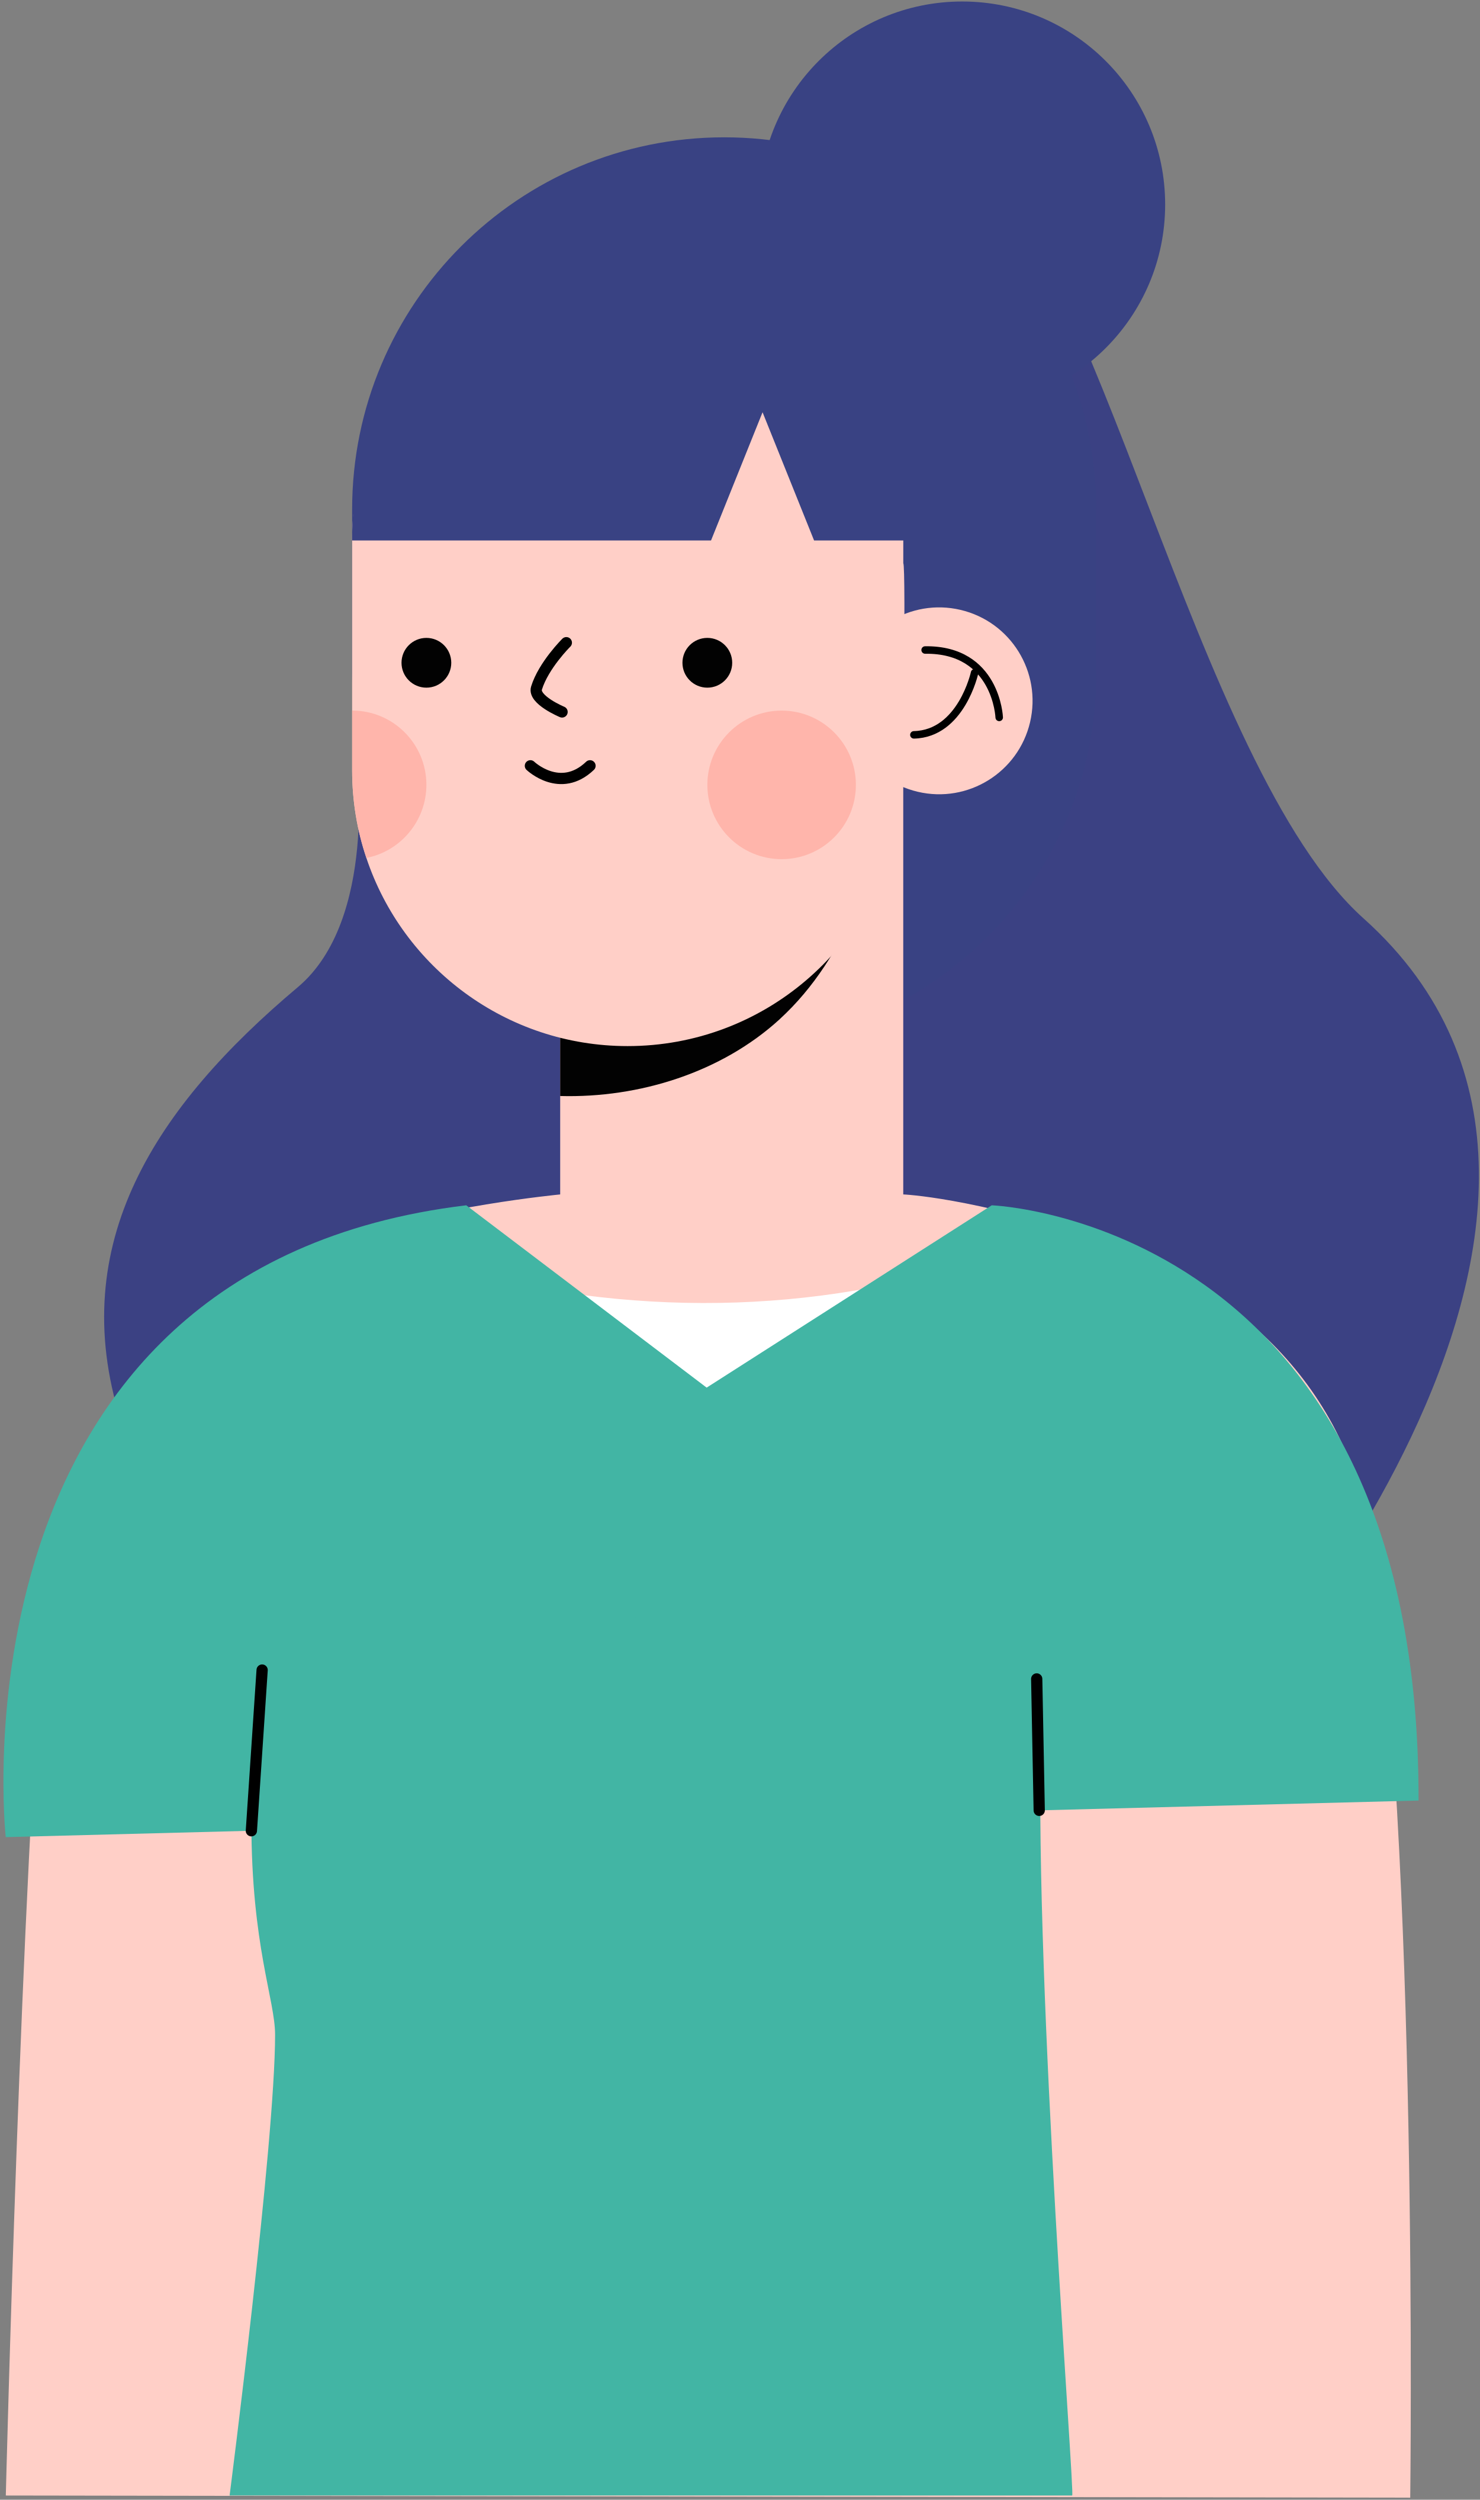
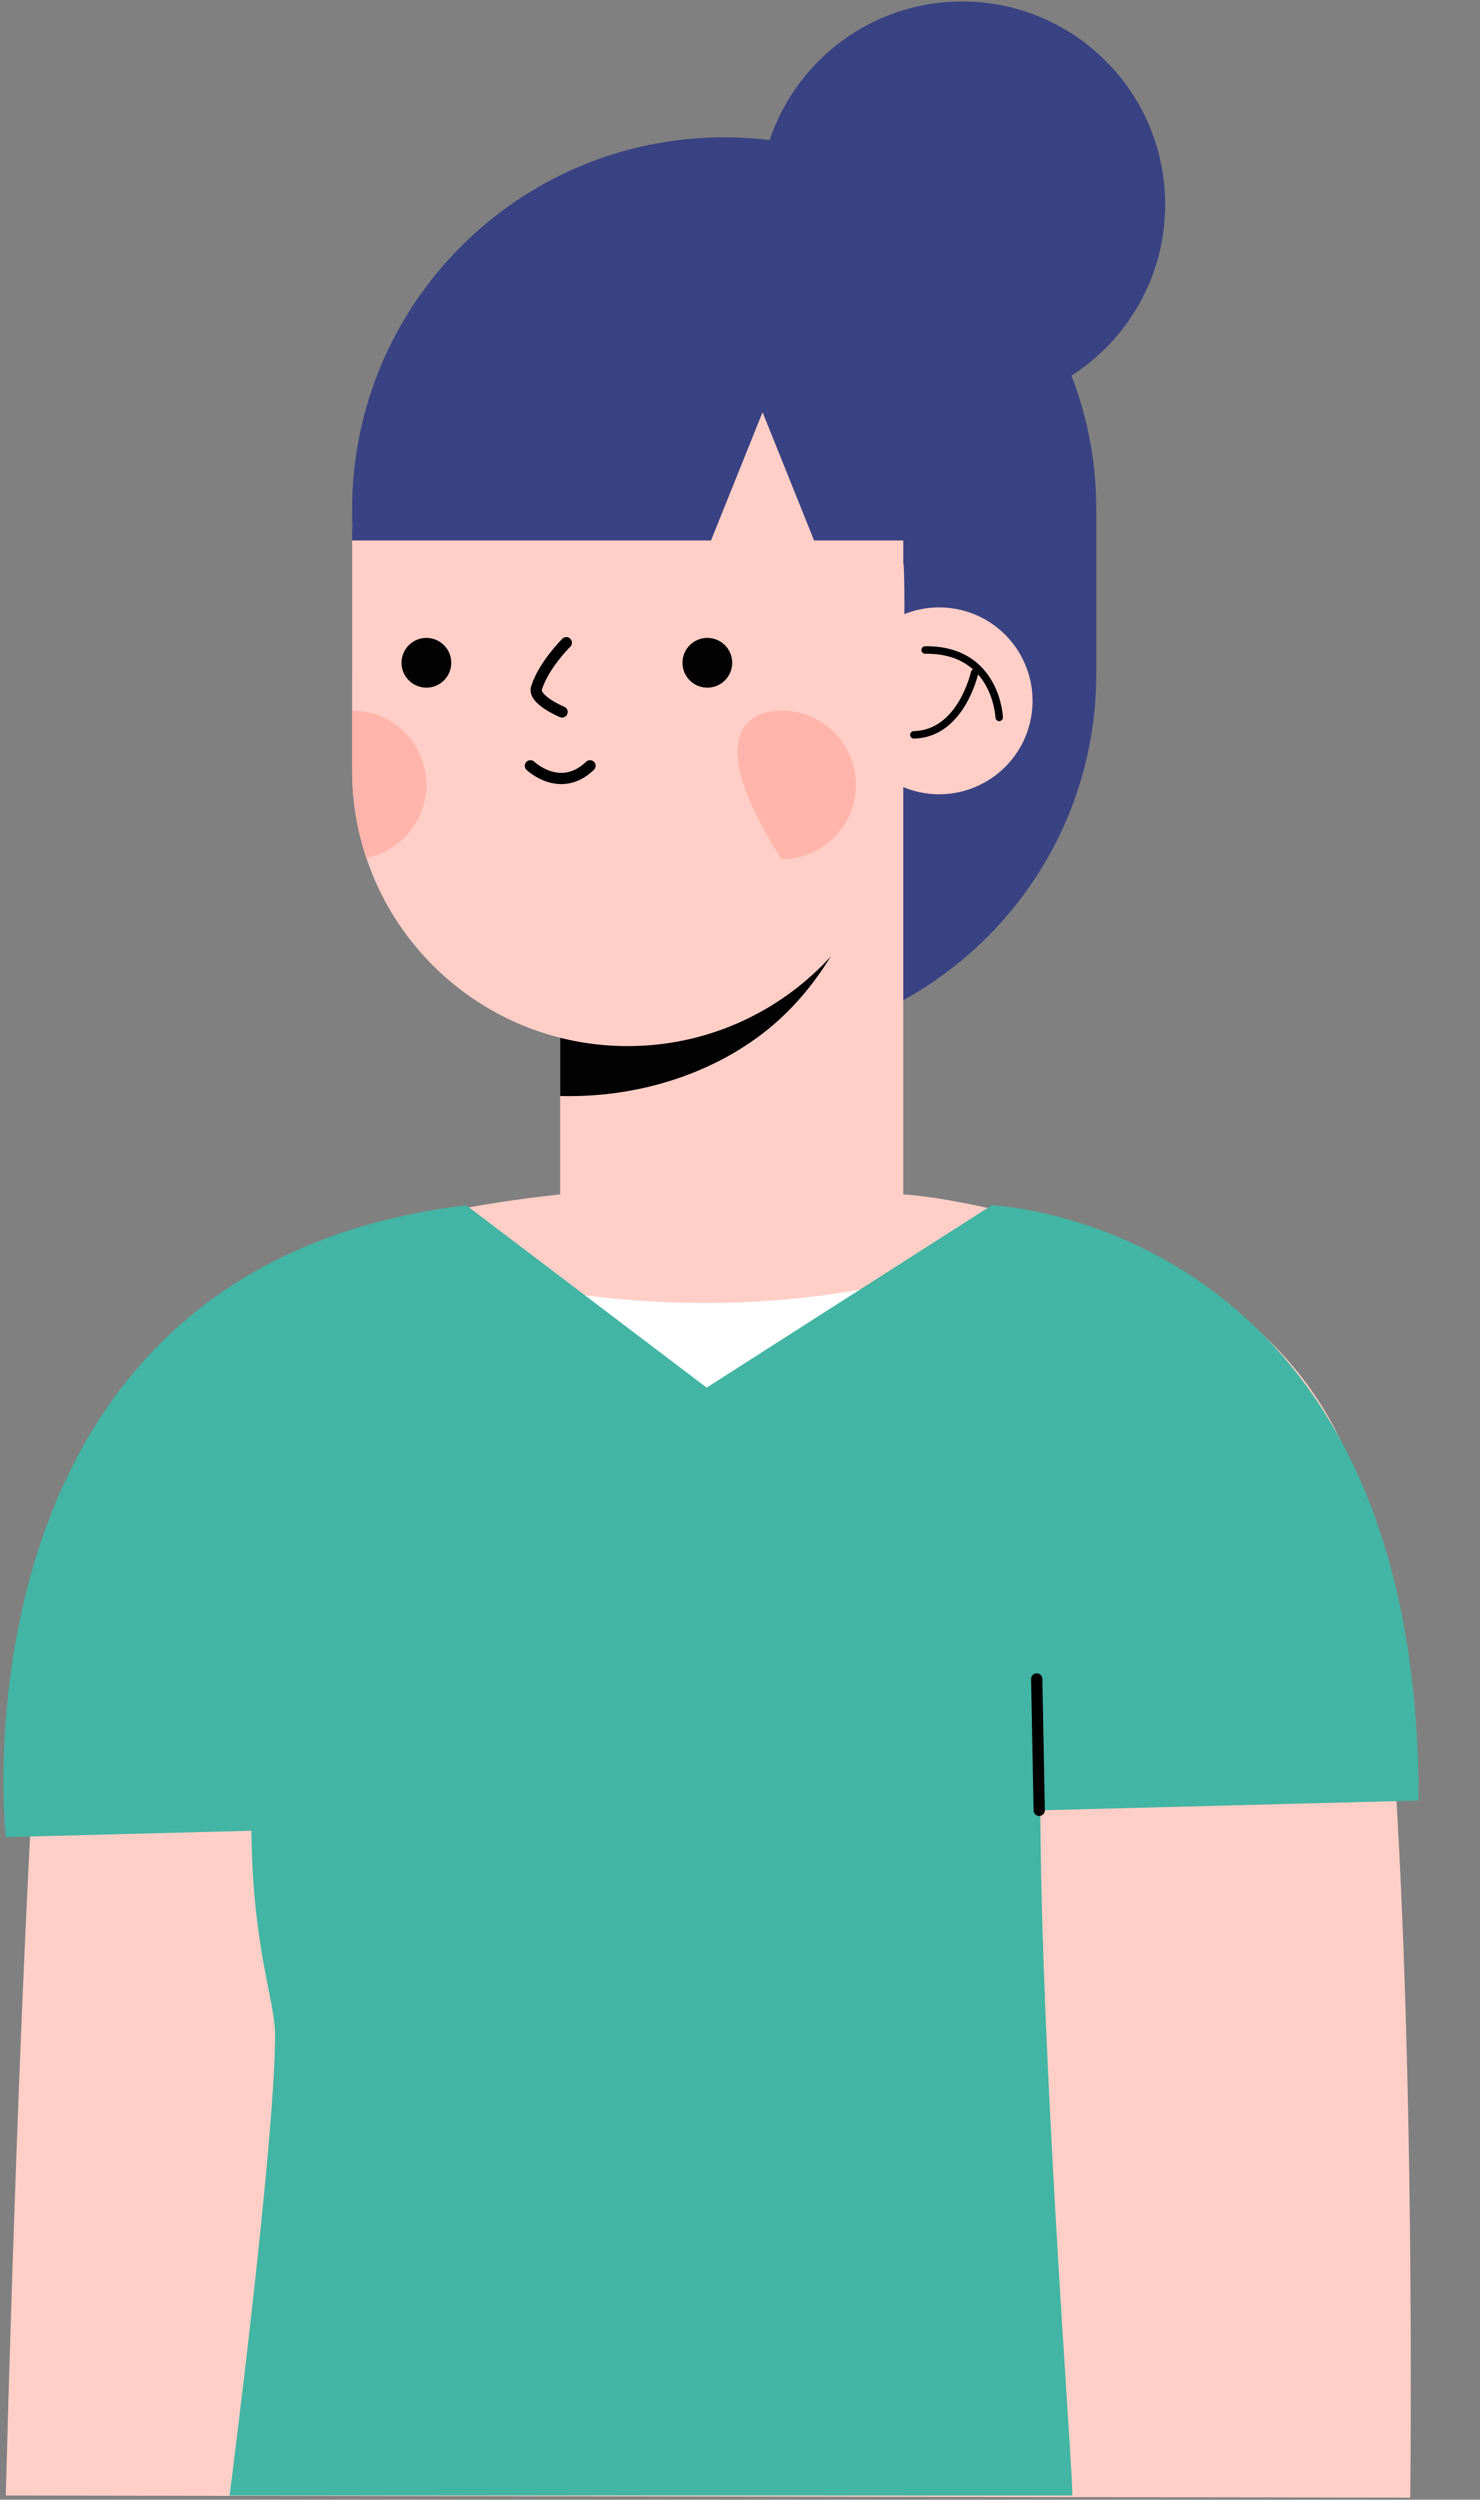
<svg xmlns="http://www.w3.org/2000/svg" width="395" height="667" viewBox="0 0 395 667" fill="none">
  <rect x="0" y="0" width="395" height="667" fill="#808080" stroke="none" />
-   <path d="M95.12 202.65C95.12 202.65 100.88 245.42 79.48 263.41C41.66 295.21 17.38 331.7 32.19 378.86L323.42 462.6C323.42 462.6 451.89 323.84 363.91 245.05C318.63 204.51 292.36 61.51 256.85 41.83C172.28 -5.04 95.12 202.64 95.12 202.64V202.65Z" fill="#3B4183" />
  <path d="M292.59 135.95C292.59 81.103 248.13 36.64 193.285 36.64C138.44 36.64 93.98 81.103 93.98 135.95V179.8C93.98 234.648 138.44 279.11 193.285 279.11C248.13 279.11 292.59 234.648 292.59 179.8V135.95Z" fill="#394283" />
  <path d="M241.07 174.89H149.51V404.46H241.07V174.89Z" fill="#FFCFC7" />
  <path d="M241.08 318.71H149.52C149.52 318.71 115.56 321.97 93.41 330.24C74.67 337.24 18.27 361.1 12 430.1C5.73 499.1 1.55 665.88 1.55 665.88L376.38 666.45C376.38 666.45 378.62 488.49 365.82 410.33C358.44 365.26 324.58 341.02 292.61 330.46C259.25 319.44 241.09 318.71 241.09 318.71" fill="#FFCFC7" />
  <path d="M208.08 271.96C217.27 263.56 223.88 252.91 228.75 241.52C233.25 231 237.74 217.84 235.97 206.21C235.32 201.93 236.88 197.72 241.07 196.1V174.89H149.51V292.45C170.65 293.03 192.58 286.13 208.08 271.97V271.96Z" fill="#020202" />
  <path d="M241.08 150.31V144.2C241.08 123.93 232.82 105.54 219.54 92.21C206.21 78.93 187.82 70.68 167.5 70.68C126.91 70.68 93.98 103.62 93.98 144.2V205.56C93.98 213.72 95.3 221.57 97.78 228.92C107.51 258.11 135.07 279.13 167.5 279.13C203.79 279.13 233.86 252.84 239.9 218.28C241.05 218.4 241.85 150.25 241.07 150.31H241.08Z" fill="#FFCFC7" />
  <path d="M256.8 108.74C286.717 108.74 310.97 84.487 310.97 54.57C310.97 24.653 286.717 0.4 256.8 0.4C226.883 0.4 202.63 24.653 202.63 54.57C202.63 84.487 226.883 108.74 256.8 108.74Z" fill="#394283" />
  <path d="M93.98 144.21H189.77L203.52 110L217.27 144.21H259.37C259.37 144.21 237.03 59.3 191.49 61.02C145.95 62.74 93.98 82.85 93.98 144.21Z" fill="#394283" />
-   <path d="M228.43 209.43C228.43 220.38 219.55 229.25 208.61 229.25C197.67 229.25 188.79 220.37 188.79 209.43C188.79 198.49 197.67 189.61 208.61 189.61C219.55 189.61 228.43 198.49 228.43 209.43Z" fill="#FFB5AB" />
+   <path d="M228.43 209.43C228.43 220.38 219.55 229.25 208.61 229.25C188.79 198.49 197.67 189.61 208.61 189.61C219.55 189.61 228.43 198.49 228.43 209.43Z" fill="#FFB5AB" />
  <path d="M113.8 209.41C113.8 219.04 106.91 227.14 97.79 228.92C95.31 221.57 93.99 213.72 93.99 205.56V189.6C104.93 189.6 113.8 198.47 113.8 209.41Z" fill="#FFB5AB" />
  <path d="M259.89 399.06H113.79V336.86C163.33 351.04 212.06 351.55 259.89 336.86V399.06Z" fill="white" />
  <path d="M124.44 321.61L188.6 370.26L264.69 321.61C264.69 321.61 378.93 325.84 378.6 480.44L1.53 490.2C1.53 490.2 -15.09 338.38 124.43 321.61H124.44Z" fill="#42B5A4" />
  <mask id="mask0_252_134" style="mask-type:luminance" maskUnits="userSpaceOnUse" x="0" y="321" width="379" height="170">
    <path d="M124.44 321.61L188.6 370.26L264.69 321.61C264.69 321.61 378.93 325.84 378.6 480.44L1.53 490.2C1.53 490.2 -15.09 338.38 124.43 321.61H124.44Z" fill="white" />
  </mask>
  <g mask="url(#mask0_252_134)">
    <path d="M138.14 310.89C138.14 310.89 142.31 345.32 188.78 345.32C235.25 345.32 252.01 312.95 252.01 312.95" stroke="#FFEDC0" stroke-width="1.12" stroke-linecap="round" stroke-linejoin="round" />
  </g>
  <path d="M188.78 183.49C192.447 183.49 195.42 180.517 195.42 176.85C195.42 173.183 192.447 170.21 188.78 170.21C185.113 170.21 182.14 173.183 182.14 176.85C182.14 180.517 185.113 183.49 188.78 183.49Z" fill="#020202" />
  <path d="M113.8 183.49C117.467 183.49 120.44 180.517 120.44 176.85C120.44 173.183 117.467 170.21 113.8 170.21C110.133 170.21 107.16 173.183 107.16 176.85C107.16 180.517 110.133 183.49 113.8 183.49Z" fill="#020202" />
  <path d="M141.56 204.34C141.56 204.34 149.52 211.95 157.47 204.34" stroke="black" stroke-width="3" stroke-linecap="round" stroke-linejoin="round" />
  <path d="M151.15 171.49C151.15 171.49 145.07 177.5 143.19 183.6C142.22 186.73 150.01 189.97 150.01 189.97" stroke="black" stroke-width="3" stroke-linecap="round" stroke-linejoin="round" />
  <path d="M274.917 192.708C278.069 179.305 269.758 165.886 256.355 162.735C242.952 159.583 229.532 167.894 226.381 181.297C223.23 194.7 231.541 208.12 244.944 211.271C258.347 214.422 271.766 206.111 274.917 192.708Z" fill="#FFCFC7" />
  <path d="M266.68 191.43C266.68 191.43 265.97 173.2 246.91 173.44" stroke="black" stroke-width="2" stroke-linecap="round" stroke-linejoin="round" />
  <path d="M260.11 179.51C260.11 179.51 256.55 195.81 243.91 196.08" stroke="black" stroke-width="2" stroke-linecap="round" stroke-linejoin="round" />
  <path d="M286.15 665.88C286.98 665.88 276.2 532.25 277.79 463.25C273.93 439.79 268.86 428.42 268.86 428.42C268.86 428.42 182.86 433.5 153.25 430.87C123.64 428.24 76.6 418.21 76.6 418.21C76.6 418.21 67.09 453.32 67.09 486.21C67.09 519.1 73.42 533.59 73.42 542.94C73.42 571.67 61.28 665.87 61.28 665.87" fill="#42B5A4" />
-   <path d="M67.09 488.5L69.96 445.62" stroke="black" stroke-width="3" stroke-linecap="round" stroke-linejoin="round" />
  <path d="M277.36 483.06L276.69 447.99" stroke="black" stroke-width="3" stroke-linecap="round" stroke-linejoin="round" />
</svg>